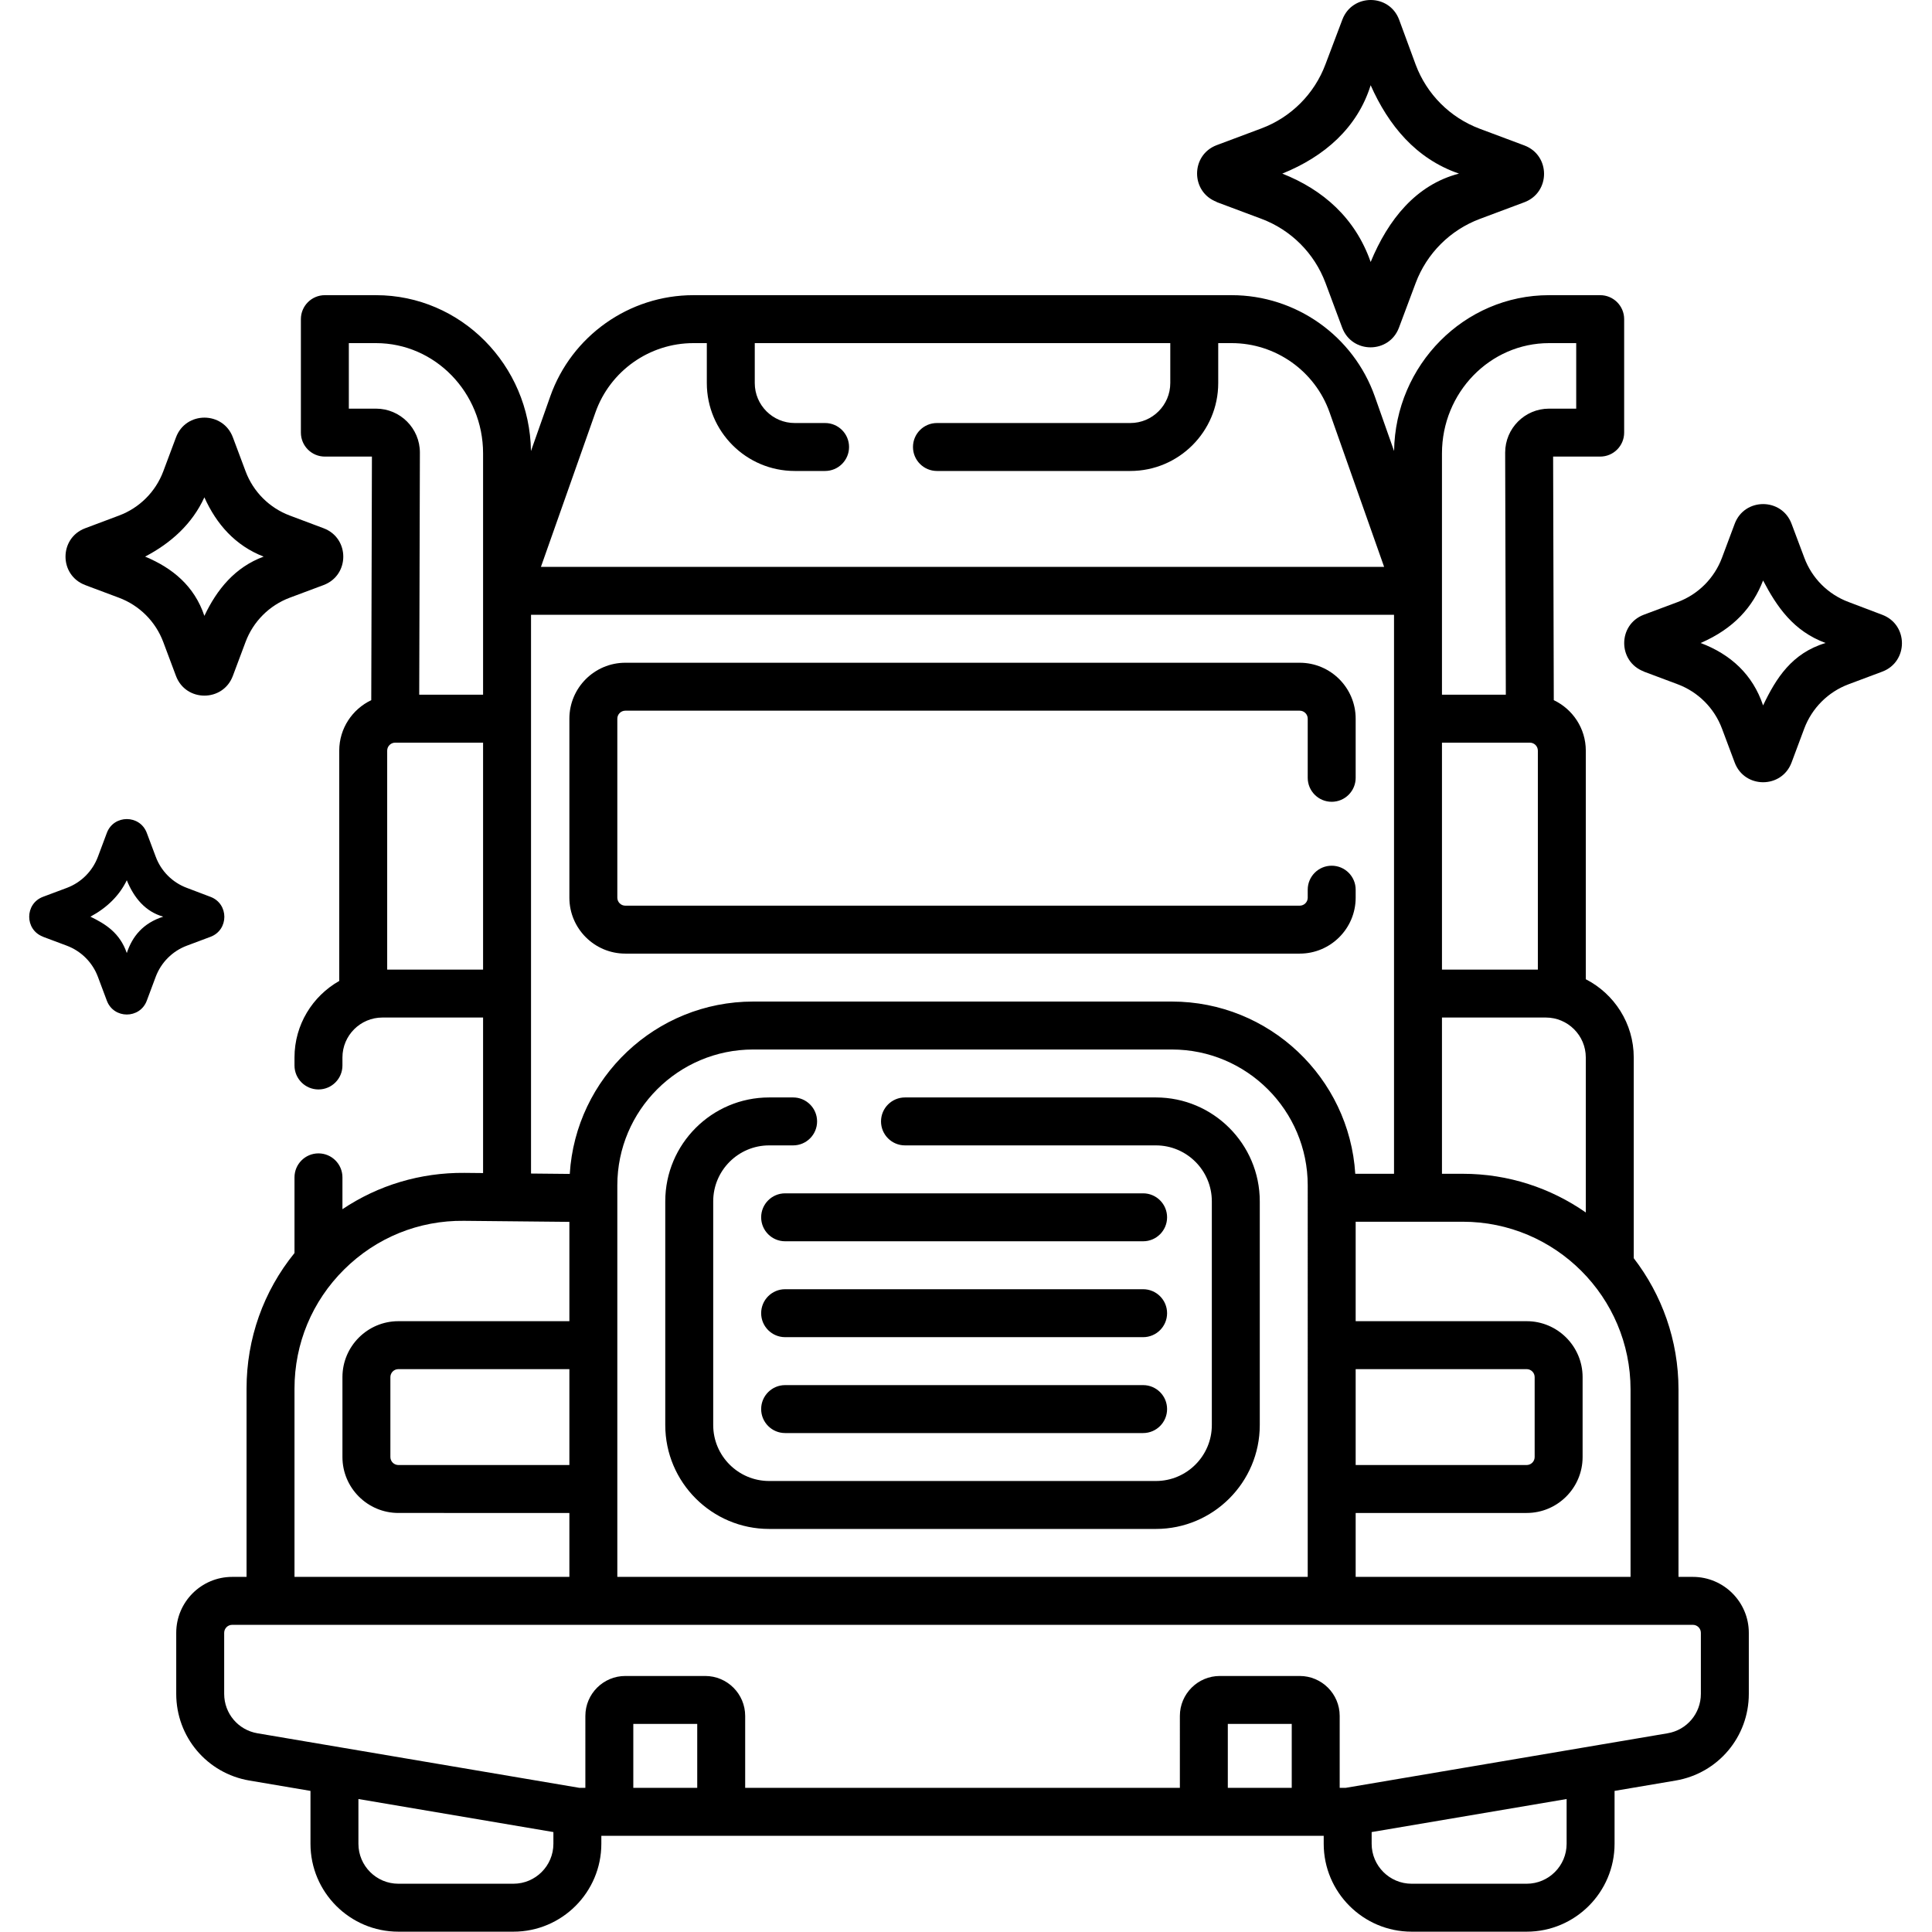
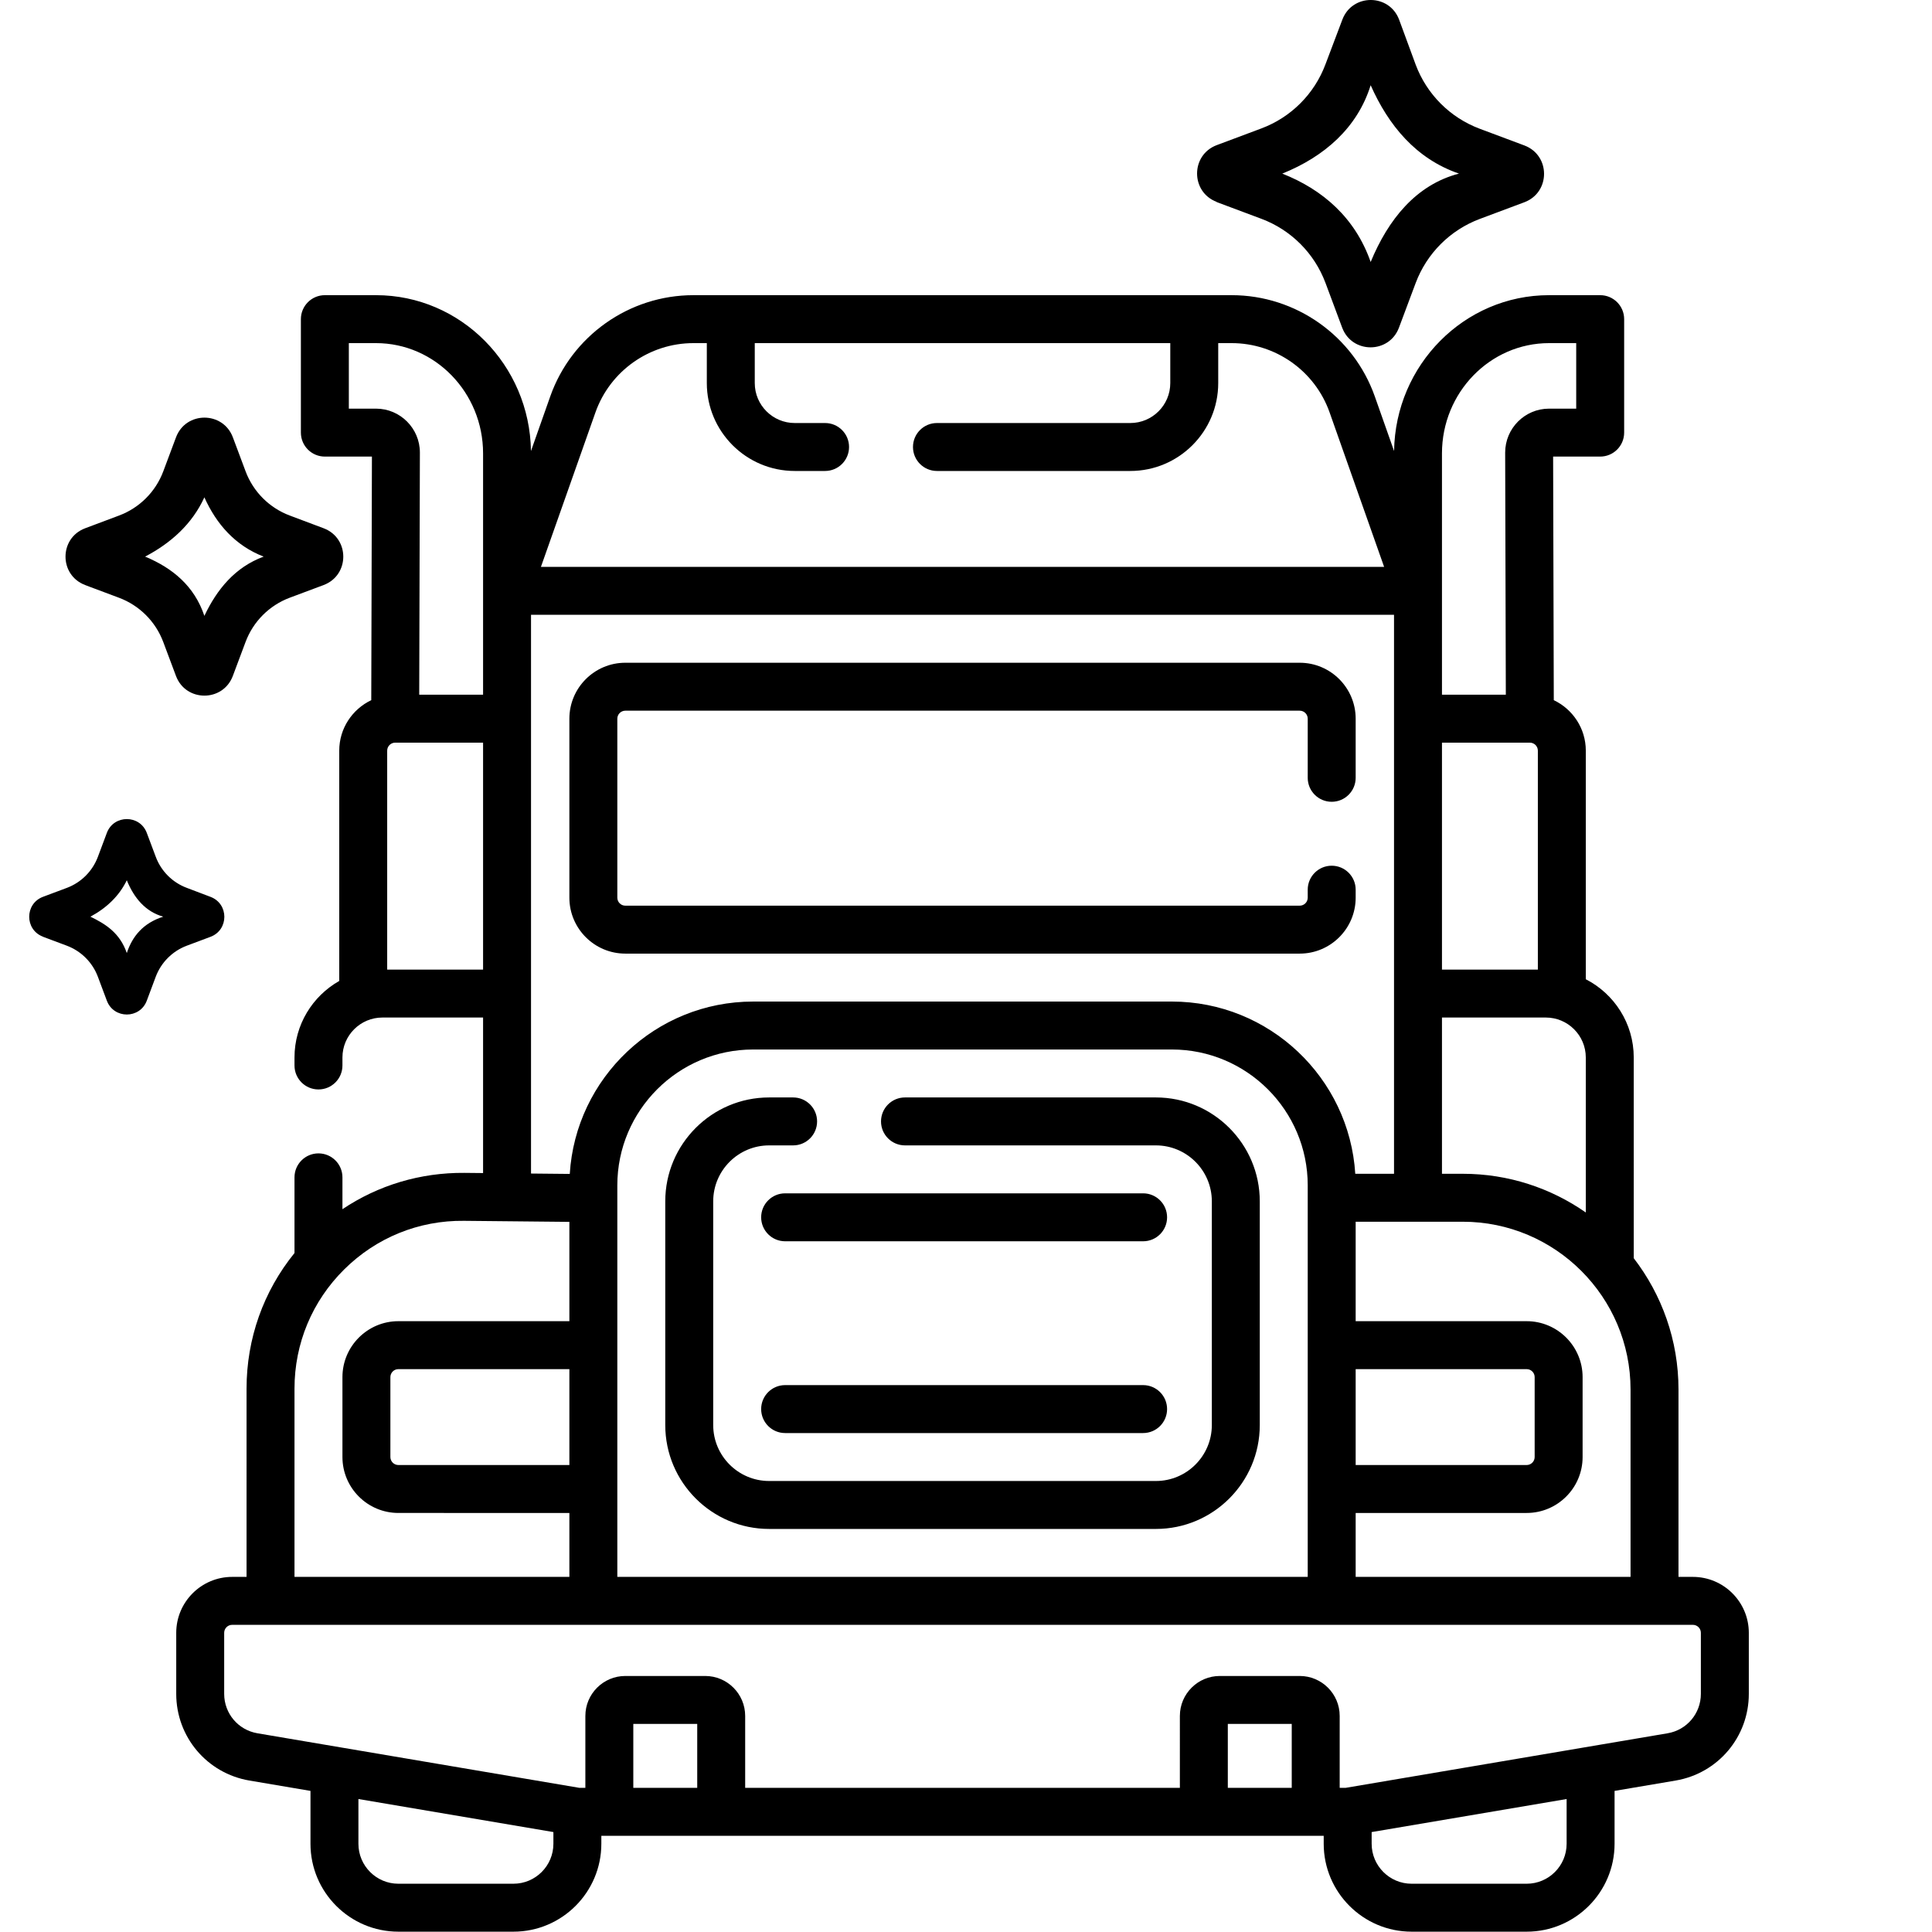
<svg xmlns="http://www.w3.org/2000/svg" xmlns:ns1="http://sodipodi.sourceforge.net/DTD/sodipodi-0.dtd" xmlns:ns2="http://www.inkscape.org/namespaces/inkscape" id="Capa_1" height="512" viewBox="0 0 512 512" width="512" ns1:docname="semi_3061680.svg" ns2:version="1.3 (0e150ed6c4, 2023-07-21)">
  <defs id="defs6" />
  <g id="g7" transform="matrix(1.006,0,0,1.006,-2.529,-3.299)">
    <g id="g6" transform="matrix(0.842,0,0,0.842,40.519,81.037)">
      <path d="M 484.5,401 H 480 v -58.617 c 0,-15.453 -5.232,-29.699 -14,-41.089 V 238.5 c 0,-10.664 -6.105,-19.922 -15,-24.482 V 142.5 c 0,-6.969 -4.105,-12.982 -10.016,-15.795 L 440.775,50.5 H 455.5 c 4.142,0 7.5,-3.358 7.5,-7.5 V 7.5 C 463,3.358 459.642,0 455.5,0 h -16 C 412.998,0 391.405,21.811 391.018,48.767 L 384.991,31.691 C 378.301,12.735 360.3,0 340.199,0 H 171.801 C 151.7,0 133.699,12.735 127.009,31.691 l -6.027,17.076 C 120.595,21.811 99.002,0 72.5,0 h -16 C 52.358,0 49,3.358 49,7.5 V 43 c 0,4.142 3.358,7.5 7.5,7.5 h 14.725 l -0.209,76.205 C 65.105,129.518 61,135.531 61,142.5 v 72.056 c -8.349,4.726 -14,13.685 -14,23.944 v 2.5 c 0,4.142 3.358,7.5 7.5,7.5 4.142,0 7.5,-3.358 7.5,-7.5 v -2.5 C 62,231.607 67.607,226 74.5,226 H 106 v 48.657 l -5.832,-0.058 C 86.38,274.484 73.198,278.453 62,285.963 V 276 c 0,-4.143 -3.358,-7.5 -7.5,-7.5 -4.142,0 -7.5,3.357 -7.5,7.5 v 23.678 c -9.713,11.971 -15,26.775 -15,42.419 V 401 H 27.5 C 17.851,401 10,408.851 10,418.5 v 19.104 c 0,13.462 9.633,24.864 22.904,27.113 L 52,467.954 V 484.5 c 0,15.163 12.336,27.5 27.5,27.5 h 36 c 15.164,0 27.5,-12.337 27.5,-27.5 V 482 h 2.5 35 151 35 2.5 v 2.5 c 0,15.163 12.336,27.5 27.5,27.5 h 36 c 15.164,0 27.5,-12.337 27.5,-27.5 v -16.546 l 19.095,-3.237 C 492.367,462.469 502,451.066 502,437.604 V 418.5 C 502,408.851 494.149,401 484.5,401 Z M 379,401 v -20 h 53.5 c 9.649,0 17.5,-7.851 17.5,-17.5 v -25 C 450,328.851 442.149,321 432.5,321 H 379 v -31.117 h 33.5 c 28.949,0 52.5,23.552 52.5,52.5 V 401 Z m -231,0 V 278.5 c 0,-23.435 19.065,-42.5 42.5,-42.5 h 131 c 23.435,0 42.5,19.065 42.5,42.5 V 401 Z M 133,366 H 79.5 c -1.378,0 -2.5,-1.121 -2.5,-2.5 v -25 c 0,-1.379 1.122,-2.5 2.5,-2.5 H 133 Z m 246,-30 h 53.5 c 1.378,0 2.5,1.121 2.5,2.5 v 25 c 0,1.379 -1.122,2.5 -2.5,2.5 H 379 Z M 436,142.5 V 211 h -30 v -71 h 27.5 c 1.378,0 2.5,1.122 2.5,2.5 z M 406,226 h 32.5 c 6.893,0 12.5,5.607 12.5,12.5 v 48.486 c -10.929,-7.619 -24.197,-12.103 -38.5,-12.103 H 406 Z M 406,49.5 C 406,30.477 421.028,15 439.5,15 h 8.5 v 20.5 h -8.5 c -7.57,0 -13.729,6.159 -13.729,13.749 L 425.979,125 H 406 V 92.5 Z M 141.153,36.683 C 145.731,23.714 158.047,15 171.801,15 H 176 v 12.5 c 0,15.164 12.336,27.5 27.5,27.5 h 9.5 c 4.142,0 7.5,-3.358 7.5,-7.5 0,-4.142 -3.358,-7.5 -7.5,-7.5 h -9.5 C 196.607,40 191,34.393 191,27.5 V 15 H 321 V 27.5 C 321,34.393 315.393,40 308.5,40 H 248 c -4.142,0 -7.5,3.358 -7.5,7.5 0,4.142 3.358,7.5 7.5,7.5 h 60.5 C 323.664,55 336,42.664 336,27.5 V 15 h 4.199 c 13.753,0 26.07,8.714 30.647,21.683 L 387.9,85 H 124.1 Z M 64,35.5 V 15 h 8.5 C 90.972,15 106,30.477 106,49.5 v 43 32.5 H 86.021 L 86.229,49.229 C 86.229,41.659 80.07,35.5 72.5,35.5 Z M 76,211 v -68.5 c 0,-1.378 1.122,-2.5 2.5,-2.5 H 106 v 71 z m 45,-78.5 V 100 h 270 v 32.5 142.383 H 378.875 C 377,244.857 351.99,221 321.5,221 h -131 c -30.504,0 -55.525,23.88 -57.378,53.926 L 121,274.806 Z M 47,342.097 c 0,-14.121 5.526,-27.37 15.561,-37.306 10.035,-9.937 23.337,-15.355 37.459,-15.191 L 133,289.927 V 321 H 79.5 C 69.851,321 62,328.851 62,338.5 v 25 c 0,9.649 7.851,17.5 17.5,17.5 H 133 v 20 H 47 Z M 115.5,497 h -36 C 72.607,497 67,491.393 67,484.5 v -14.003 l 61,10.339 v 3.664 c 0,6.893 -5.607,12.5 -12.5,12.5 z M 153,467 v -20 h 20 v 20 z m 186,0 v -20 h 20 v 20 z m 106,17.5 c 0,6.893 -5.607,12.5 -12.5,12.5 h -36 c -6.893,0 -12.5,-5.607 -12.5,-12.5 v -3.664 l 61,-10.339 z m 42,-46.896 c 0,6.119 -4.378,11.302 -10.411,12.324 L 375.869,467 H 374 v -22.5 c 0,-6.893 -5.607,-12.5 -12.5,-12.5 h -25 c -6.893,0 -12.5,5.607 -12.5,12.5 V 467 H 188 v -22.5 c 0,-6.893 -5.607,-12.5 -12.5,-12.5 h -25 c -6.893,0 -12.5,5.607 -12.5,12.5 V 467 h -1.869 L 35.411,449.929 C 29.378,448.906 25,443.724 25,437.604 V 418.5 c 0,-1.379 1.122,-2.5 2.5,-2.5 h 457 c 1.378,0 2.5,1.121 2.5,2.5 z" id="path1" />
      <path d="M 316.5,251 H 238 c -4.142,0 -7.5,3.358 -7.5,7.5 0,4.143 3.358,7.5 7.5,7.5 h 78.5 c 9.649,0 17.5,7.851 17.5,17.5 v 70 c 0,9.649 -7.851,17.5 -17.5,17.5 h -121 c -9.649,0 -17.5,-7.851 -17.5,-17.5 v -70 c 0,-9.649 7.851,-17.5 17.5,-17.5 h 7.5 c 4.142,0 7.5,-3.357 7.5,-7.5 0,-4.142 -3.358,-7.5 -7.5,-7.5 h -7.5 c -17.92,0 -32.5,14.579 -32.5,32.5 v 70 c 0,17.921 14.58,32.5 32.5,32.5 h 121 c 17.92,0 32.5,-14.579 32.5,-32.5 v -70 C 349,265.579 334.42,251 316.5,251 Z" id="path2" />
      <path d="m 312.5,281 h -112 c -4.142,0 -7.5,3.357 -7.5,7.5 0,4.143 3.358,7.5 7.5,7.5 h 112 c 4.142,0 7.5,-3.357 7.5,-7.5 0,-4.143 -3.358,-7.5 -7.5,-7.5 z" id="path3" />
-       <path d="m 312.5,311 h -112 c -4.142,0 -7.5,3.357 -7.5,7.5 0,4.143 3.358,7.5 7.5,7.5 h 112 c 4.142,0 7.5,-3.357 7.5,-7.5 0,-4.143 -3.358,-7.5 -7.5,-7.5 z" id="path4" />
      <path d="m 312.5,341 h -112 c -4.142,0 -7.5,3.357 -7.5,7.5 0,4.143 3.358,7.5 7.5,7.5 h 112 c 4.142,0 7.5,-3.357 7.5,-7.5 0,-4.143 -3.358,-7.5 -7.5,-7.5 z" id="path5" />
      <path d="m 150.5,206 h 211 c 9.649,0 17.5,-7.851 17.5,-17.5 V 186 c 0,-4.142 -3.358,-7.5 -7.5,-7.5 -4.142,0 -7.5,3.358 -7.5,7.5 v 2.5 c 0,1.378 -1.122,2.5 -2.5,2.5 h -211 c -1.378,0 -2.5,-1.122 -2.5,-2.5 v -56 c 0,-1.378 1.122,-2.5 2.5,-2.5 h 211 c 1.378,0 2.5,1.122 2.5,2.5 V 151 c 0,4.142 3.358,7.5 7.5,7.5 4.142,0 7.5,-3.358 7.5,-7.5 v -18.5 c 0,-9.649 -7.851,-17.5 -17.5,-17.5 h -211 c -9.649,0 -17.5,7.851 -17.5,17.5 v 56 c 0,9.649 7.851,17.5 17.5,17.5 z" id="path6" />
    </g>
    <path d="m 322.997,56.5 11.797,4.416 c 7.804,2.918 13.963,9.072 16.885,16.875 l 4.416,11.84 c 2.612,6.863 12.321,6.863 14.933,0 l 4.416,-11.797 c 2.926,-7.796 9.078,-13.948 16.875,-16.875 l 11.797,-4.416 c 6.863,-2.612 6.863,-12.321 0,-14.933 l -11.797,-4.416 v 0 C 384.517,34.271 378.362,28.112 375.445,20.308 L 371.071,8.425 c -2.612,-6.863 -12.321,-6.863 -14.933,0 l -4.459,11.797 c -2.918,7.804 -9.072,13.963 -16.875,16.885 l -11.797,4.416 c -6.863,2.612 -6.863,12.321 0,14.933 z m 40.589,-30.77 c 4.682,10.555 11.923,19.387 23.267,23.282 -11.304,2.931 -18.647,12.094 -23.267,23.282 -4.048,-11.572 -12.541,-19.04 -23.282,-23.282 11.144,-4.496 19.788,-12.092 23.282,-23.282 z" id="path4-2" style="stroke-width:10.667" ns1:nodetypes="ccccccccccsccccccccccccc" />
-     <path d="m 435.533,180.189 8.939,3.349 c 5.389,2.023 9.641,6.278 11.659,11.669 l 3.349,8.939 c 2.591,6.931 12.395,6.931 14.987,0 l 3.339,-8.939 c 2.022,-5.393 6.277,-9.648 11.669,-11.669 l 8.939,-3.349 c 6.837,-2.63 6.837,-12.303 0,-14.933 l -8.939,-3.392 v 0 c -5.39,-2.008 -9.64,-6.258 -11.648,-11.648 l -3.36,-8.949 c -2.591,-6.931 -12.395,-6.931 -14.987,0 l -3.349,8.949 c -2.018,5.389 -6.27,9.64 -11.659,11.659 l -8.949,3.349 c -6.863,2.612 -6.863,12.321 0,14.933 z m 31.43,-23.994 c 3.648,6.972 8.02,13.354 16.468,16.468 -8.882,2.666 -13.045,9.267 -16.468,16.448 -2.726,-8.152 -8.551,-13.467 -16.448,-16.448 8.821,-3.82 13.785,-9.56 16.448,-16.468 z" id="path5-4" style="stroke-width:10.667" ns1:nodetypes="ccccccccccsccccccccccccc" />
    <path d="m 24.919,157.395 8.939,3.349 c 5.387,2.016 9.638,6.263 11.659,11.648 l 3.349,8.939 c 2.592,6.931 12.395,6.931 14.987,0 l 3.349,-8.939 c 2.013,-5.388 6.262,-9.64 11.648,-11.659 l 8.949,-3.349 c 6.863,-2.612 6.863,-12.321 0,-14.933 l -8.939,-3.36 v 0 c -5.385,-2.015 -9.633,-6.263 -11.648,-11.648 l -3.349,-8.949 c -2.592,-6.931 -12.395,-6.931 -14.987,0 l -3.349,8.949 c -2.018,5.386 -6.271,9.635 -11.659,11.648 l -8.949,3.36 c -6.863,2.612 -6.863,12.321 0,14.933 z M 56.353,134.297 c 3.207,7.119 8.172,12.723 15.61,15.61 -7.535,2.791 -12.29,8.604 -15.61,15.61 -2.64,-7.871 -8.41,-12.616 -15.61,-15.61 6.813,-3.578 12.394,-8.594 15.61,-15.61 z" id="path6-0" style="stroke-width:10.667" ns1:nodetypes="ccccccccccsccccccccccccc" />
    <path d="m 13.831,250.048 6.281,2.353 c 3.787,1.421 6.774,4.411 8.192,8.199 l 2.353,6.281 c 1.821,4.87 8.709,4.87 10.53,0 l 2.346,-6.281 c 1.42,-3.789 4.41,-6.779 8.199,-8.199 l 6.281,-2.353 c 4.804,-1.848 4.804,-8.645 0,-10.493 l -6.281,-2.383 v 0 c -3.787,-1.411 -6.774,-4.397 -8.184,-8.184 l -2.361,-6.288 c -1.821,-4.87 -8.709,-4.87 -10.53,0 l -2.353,6.288 c -1.418,3.786 -4.405,6.774 -8.192,8.192 l -6.288,2.353 c -4.822,1.836 -4.822,8.657 0,10.493 z m 22.085,-14.885 c 1.919,4.718 4.947,8.284 9.595,9.595 -5.297,1.694 -8.137,5.177 -9.595,9.584 -1.827,-5.284 -5.528,-7.619 -9.584,-9.584 4.263,-2.287 7.603,-5.481 9.584,-9.595 z" id="path7" style="stroke-width:7.495" ns1:nodetypes="ccccccccccsccccccccccccc" />
  </g>
</svg>